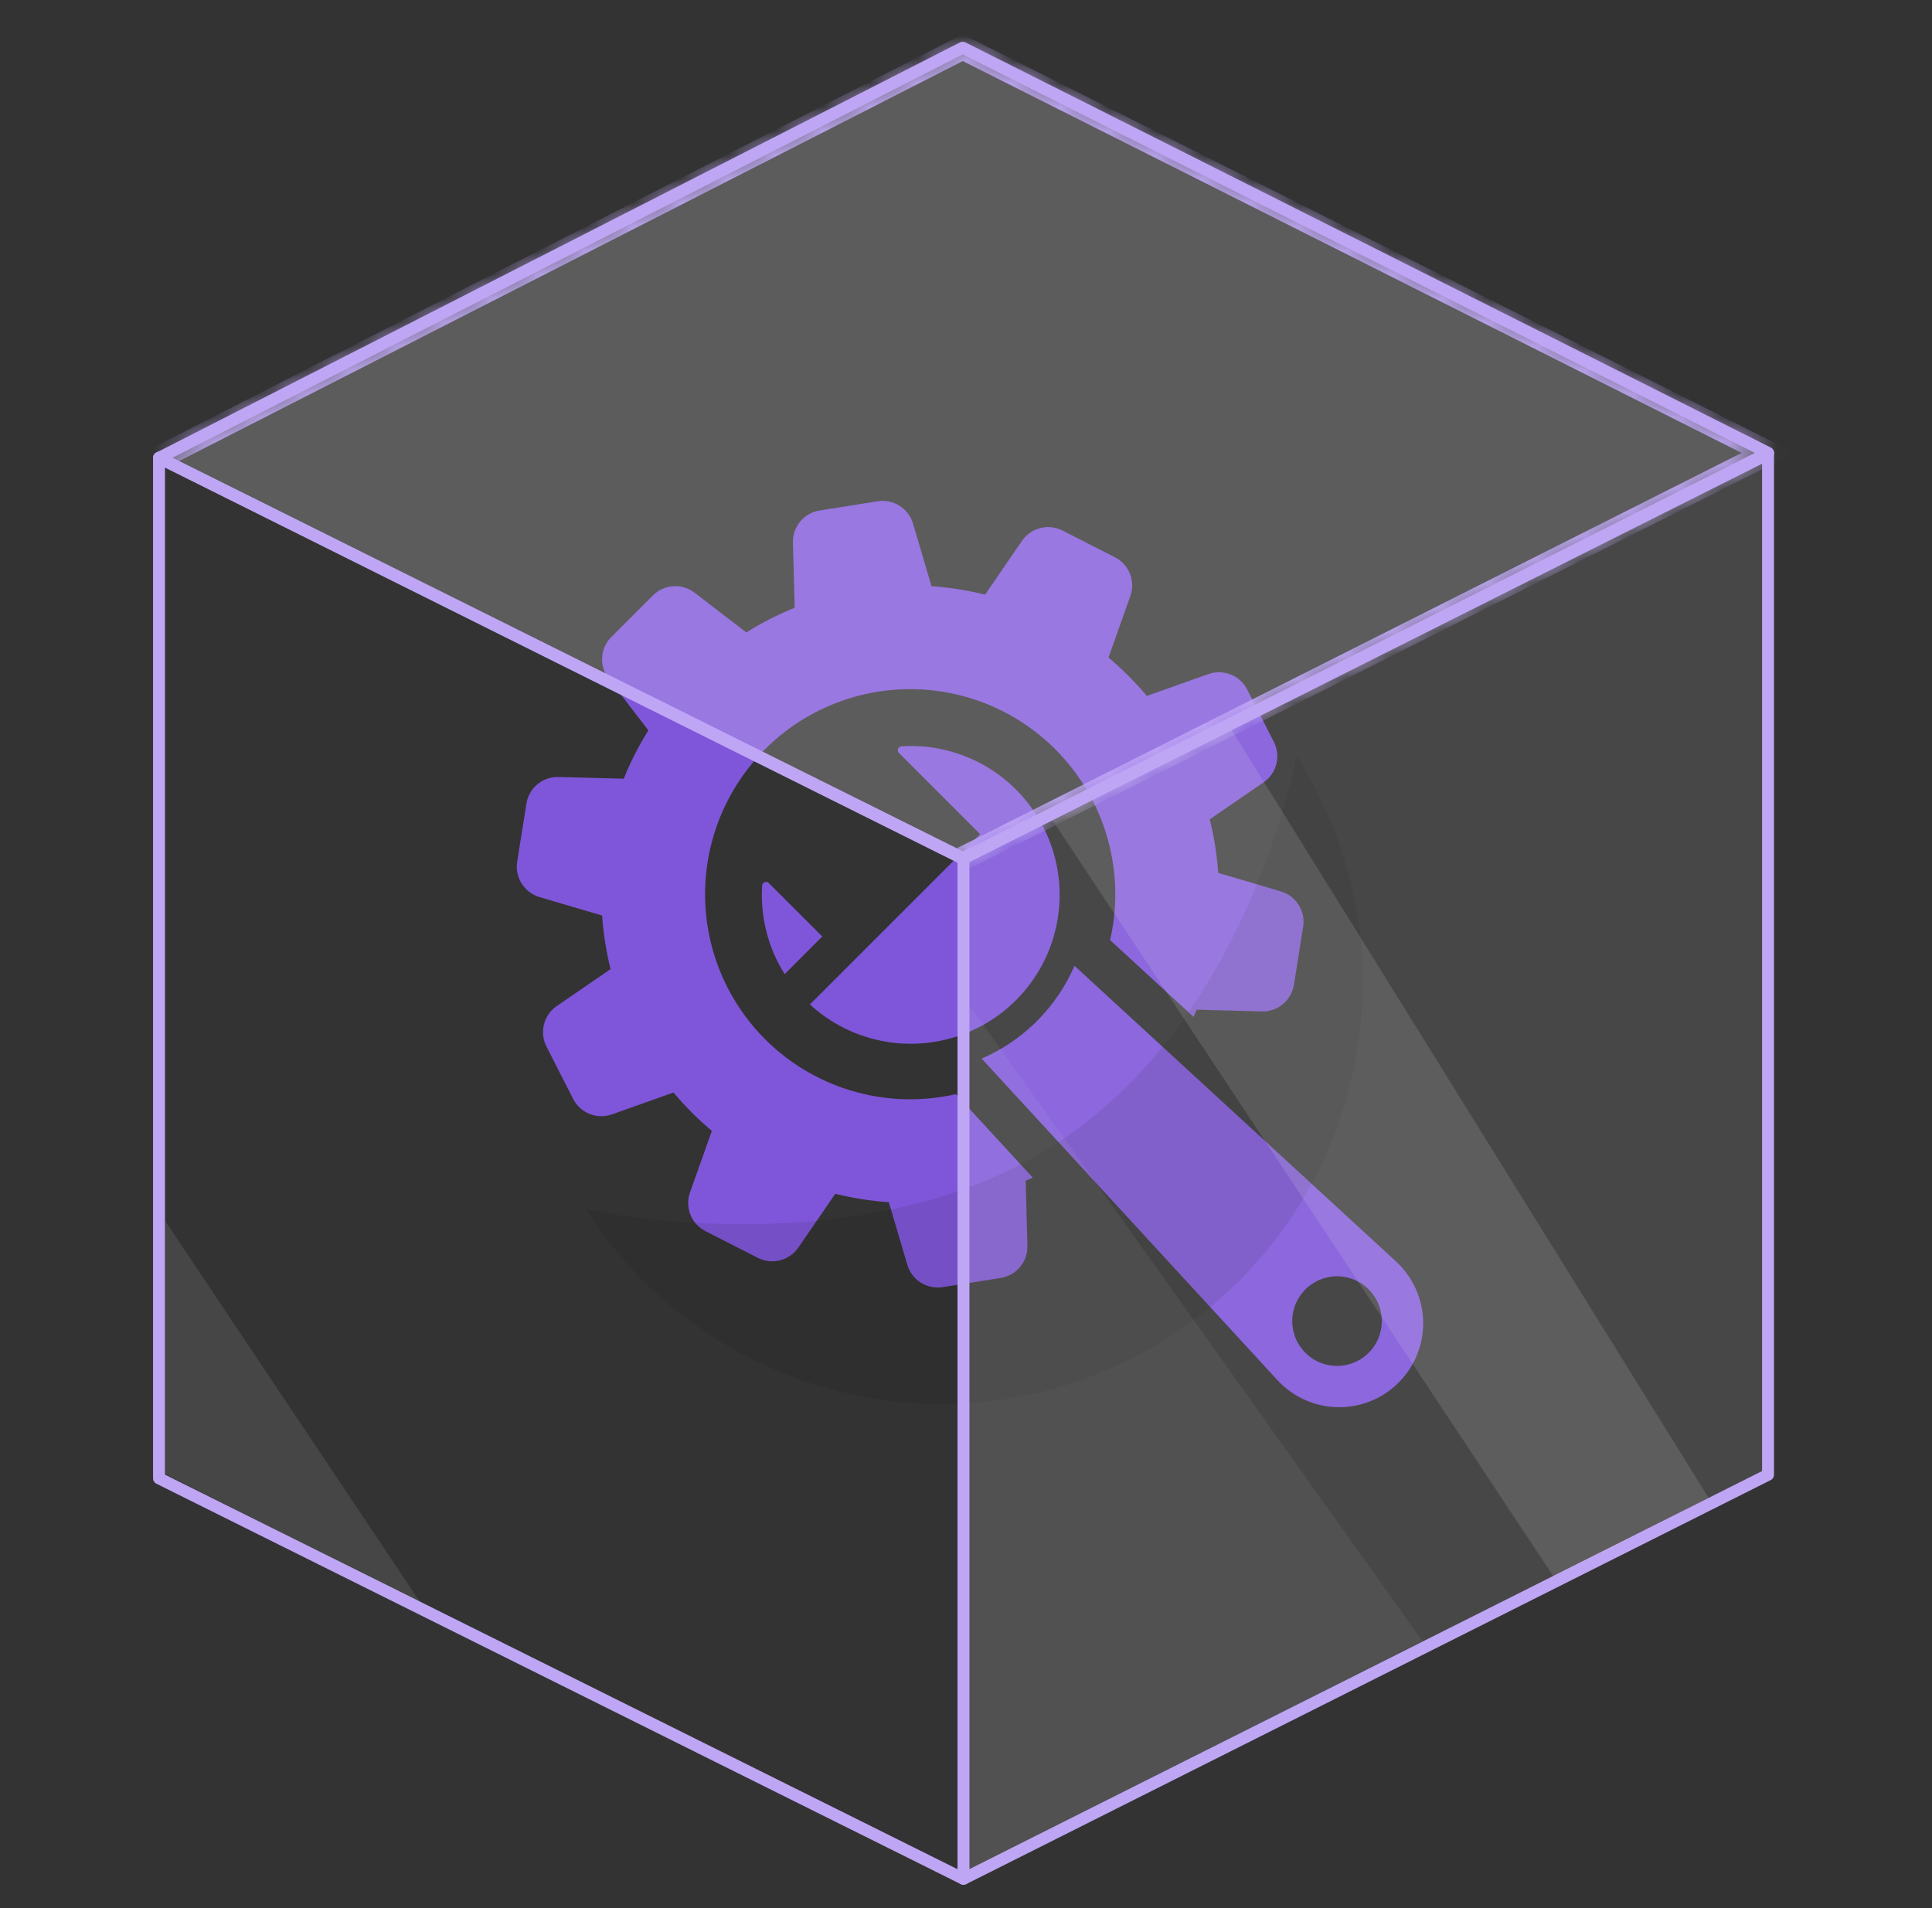
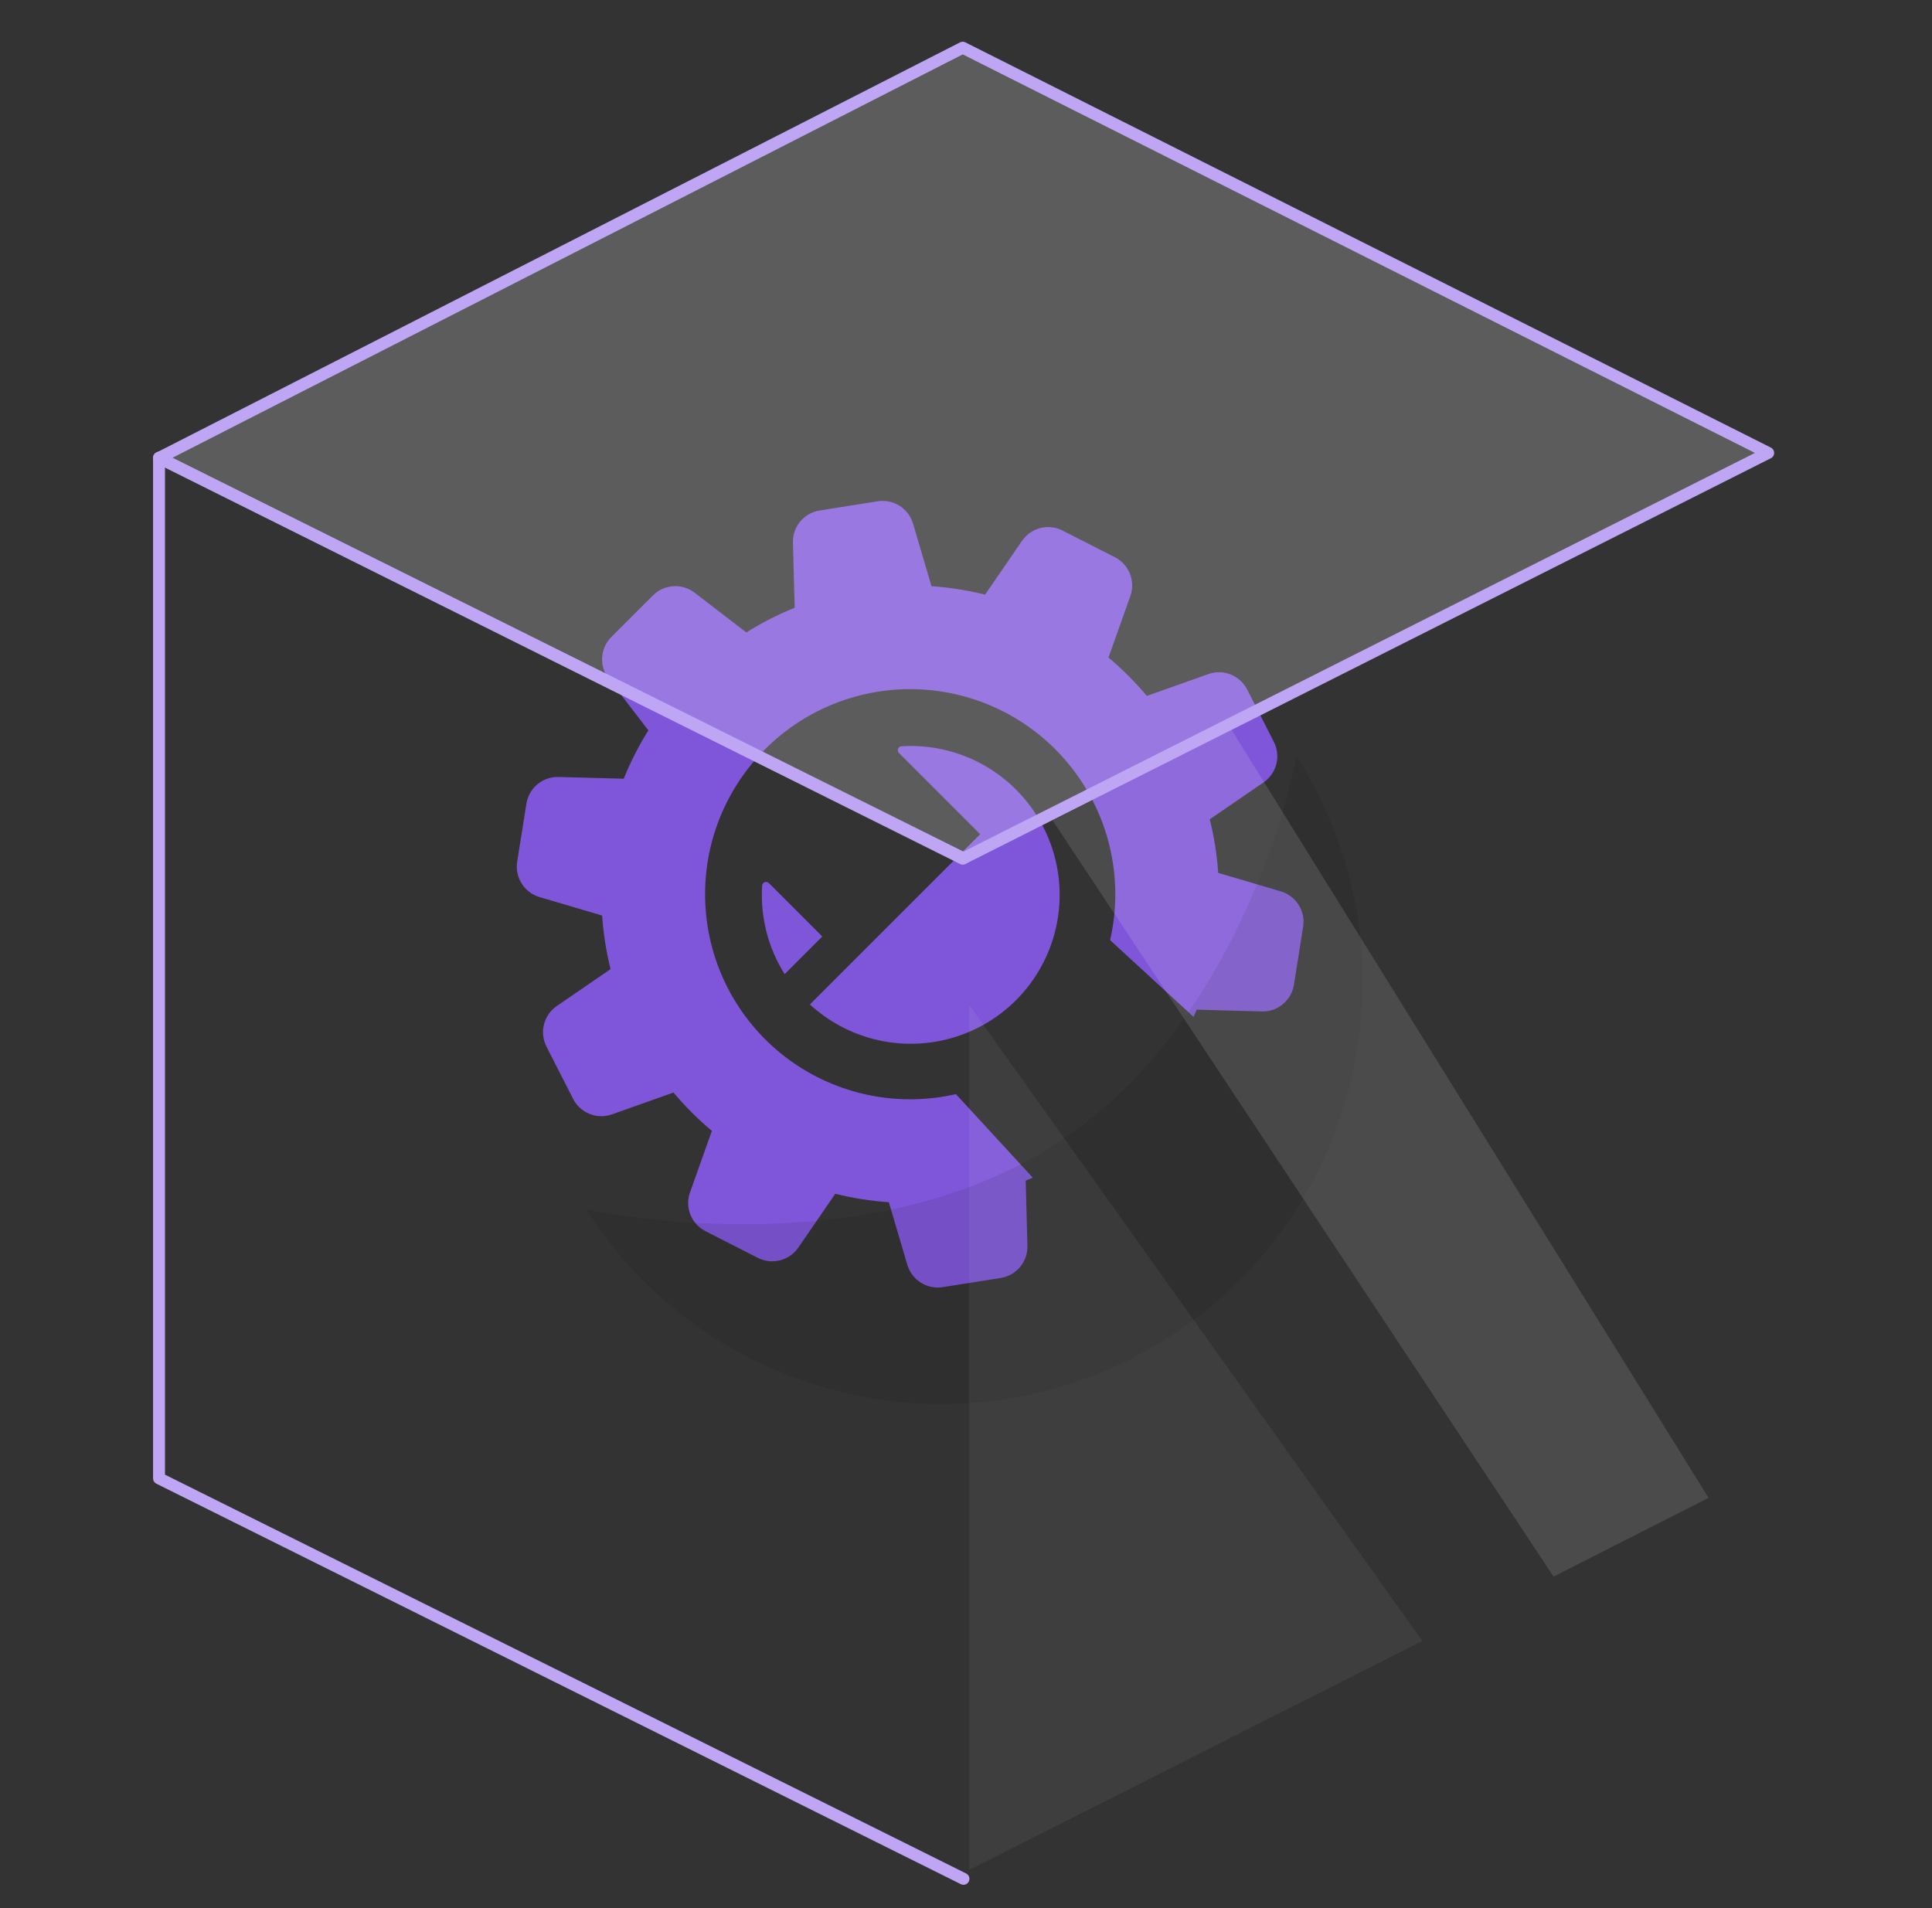
<svg xmlns="http://www.w3.org/2000/svg" width="81" height="80" viewBox="0 0 81 80" fill="none">
  <rect x="0" y="0" width="81" height="80" fill="#333333" stroke="none" />
  <path d="M32.234 37.025C32.187 36.978 32.119 36.964 32.058 36.987C31.997 37.011 31.956 37.067 31.953 37.133C31.87 38.437 32.2 39.736 32.897 40.842L34.475 39.264L32.234 37.025Z" fill="#7F56D9" />
  <path d="M37.798 31.288C37.732 31.291 37.676 31.332 37.653 31.393C37.629 31.454 37.643 31.524 37.689 31.57L41.094 34.975L33.956 42.113C35.499 43.532 37.651 44.082 39.686 43.578C41.72 43.074 43.366 41.582 44.066 39.607C44.768 37.632 44.43 35.436 43.169 33.762C41.908 32.087 39.89 31.159 37.798 31.289L37.798 31.288Z" fill="#7F56D9" />
  <path d="M50.661 28.261L48.083 29.177C47.84 28.89 47.584 28.61 47.314 28.338C47.043 28.067 46.764 27.811 46.474 27.569L47.39 24.991C47.614 24.361 47.336 23.665 46.742 23.362L44.546 22.243C43.952 21.94 43.225 22.126 42.847 22.676L41.3 24.931C40.564 24.747 39.812 24.63 39.054 24.576L38.279 21.951V21.953C38.09 21.312 37.457 20.912 36.797 21.017L34.364 21.403C33.705 21.506 33.225 22.082 33.244 22.75L33.317 25.481C32.612 25.766 31.934 26.111 31.29 26.516L29.122 24.85C28.593 24.444 27.846 24.492 27.374 24.964L25.631 26.706C25.159 27.177 25.111 27.925 25.517 28.453L27.183 30.621C26.78 31.265 26.433 31.945 26.15 32.649L23.418 32.576H23.417C22.751 32.557 22.174 33.037 22.07 33.695L21.683 36.128V36.129C21.579 36.787 21.98 37.422 22.62 37.611L25.245 38.386H25.244C25.297 39.144 25.416 39.895 25.598 40.632L23.343 42.179C22.793 42.557 22.609 43.283 22.91 43.877L24.029 46.073C24.332 46.667 25.029 46.945 25.658 46.721L28.236 45.806C28.479 46.093 28.735 46.373 29.005 46.645C29.276 46.915 29.555 47.171 29.845 47.414L28.929 49.992C28.705 50.62 28.983 51.317 29.577 51.619L31.773 52.738C32.367 53.041 33.094 52.856 33.472 52.306L35.019 50.051C35.755 50.234 36.507 50.353 37.265 50.405L38.04 53.03C38.229 53.669 38.862 54.069 39.522 53.966L41.955 53.58C42.614 53.475 43.094 52.899 43.075 52.233L43.002 49.501C43.102 49.461 43.2 49.42 43.3 49.376L40.078 45.873C37.637 46.432 35.072 45.898 33.054 44.412C31.038 42.924 29.771 40.632 29.585 38.135C29.397 35.636 30.309 33.179 32.081 31.409C33.853 29.638 36.31 28.729 38.809 28.918C41.306 29.107 43.599 30.376 45.083 32.392C46.57 34.409 47.102 36.975 46.541 39.416L50.042 42.636C50.086 42.535 50.128 42.434 50.169 42.332L52.901 42.406L52.902 42.407C53.568 42.425 54.145 41.946 54.249 41.287L54.635 38.854C54.74 38.194 54.338 37.561 53.699 37.372L51.075 36.597C51.022 35.839 50.903 35.088 50.72 34.35L52.975 32.803C53.526 32.426 53.71 31.7 53.408 31.106L52.289 28.91C51.986 28.315 51.289 28.038 50.661 28.262L50.661 28.261Z" fill="#7F56D9" />
-   <path d="M45.049 40.492C44.676 41.356 44.14 42.142 43.474 42.808C43.432 42.85 43.39 42.893 43.346 42.933C42.707 43.543 41.966 44.033 41.155 44.382L53.556 57.863C54.204 58.569 55.114 58.979 56.073 58.999C57.031 59.02 57.958 58.648 58.636 57.969C59.315 57.291 59.687 56.366 59.666 55.407C59.646 54.449 59.235 53.539 58.53 52.889L45.049 40.492ZM57.383 56.718C56.847 57.254 56.039 57.415 55.337 57.124C54.636 56.834 54.178 56.149 54.178 55.39C54.178 54.63 54.636 53.944 55.337 53.654C56.039 53.363 56.847 53.524 57.383 54.061C58.117 54.794 58.117 55.983 57.383 56.718Z" fill="#7F56D9" />
  <path opacity="0.1" d="M48.963 56.092C57.189 50.844 59.603 39.921 54.355 31.695C54.355 31.695 52.404 42.77 44.178 48.018C35.952 53.266 24.565 50.7 24.565 50.7C29.814 58.926 40.737 61.34 48.963 56.092Z" fill="#111111" />
  <mask id="path-3-inside-1_233_3096" fill="white">
    <path d="M6.667 19.2L40.362 2L74.132 18.989L40.362 36" />
  </mask>
  <path d="M6.667 19.2L40.362 2L74.132 18.989L40.362 36" fill="white" fill-opacity="0.2" />
-   <path d="M40.362 2L40.587 1.553L40.361 1.439L40.135 1.555L40.362 2ZM74.132 18.989L74.357 19.435L75.244 18.988L74.356 18.542L74.132 18.989ZM6.894 19.645L40.59 2.445L40.135 1.555L6.44 18.755L6.894 19.645ZM40.138 2.447L73.907 19.436L74.356 18.542L40.587 1.553L40.138 2.447ZM73.907 18.542L40.137 35.553L40.587 36.447L74.357 19.435L73.907 18.542Z" fill="#BEA6F5" mask="url(#path-3-inside-1_233_3096)" />
  <path d="M6.667 19.2L40.362 2L74.132 18.989L40.362 36L6.667 19.2Z" stroke="#BEA6F5" stroke-width="0.5" stroke-linecap="round" stroke-linejoin="round" />
-   <path d="M74.126 61.831L40.394 78.772V35.984L74.126 19.037V61.831Z" fill="white" fill-opacity="0.1" stroke="#BEA6F5" stroke-width="0.5" stroke-linecap="round" stroke-linejoin="round" />
  <path d="M40.394 35.984L6.667 19.189V61.982L40.394 78.772" stroke="#BEA6F5" stroke-width="0.5" stroke-linecap="round" stroke-linejoin="round" />
  <path opacity="0.06" fill-rule="evenodd" clip-rule="evenodd" d="M40.633 42.134V78.4L59.633 68.8L40.633 42.134Z" fill="#F3F2F2" />
  <path opacity="0.13" fill-rule="evenodd" clip-rule="evenodd" d="M44.133 34.4L65.133 66.1L71.633 62.8L51.633 30.6L44.133 34.4Z" fill="#F3F2F2" />
-   <path opacity="0.1" fill-rule="evenodd" clip-rule="evenodd" d="M17.632 67.2L6.933 61.803V51.2L17.632 67.2Z" fill="#F3F2F2" />
</svg>